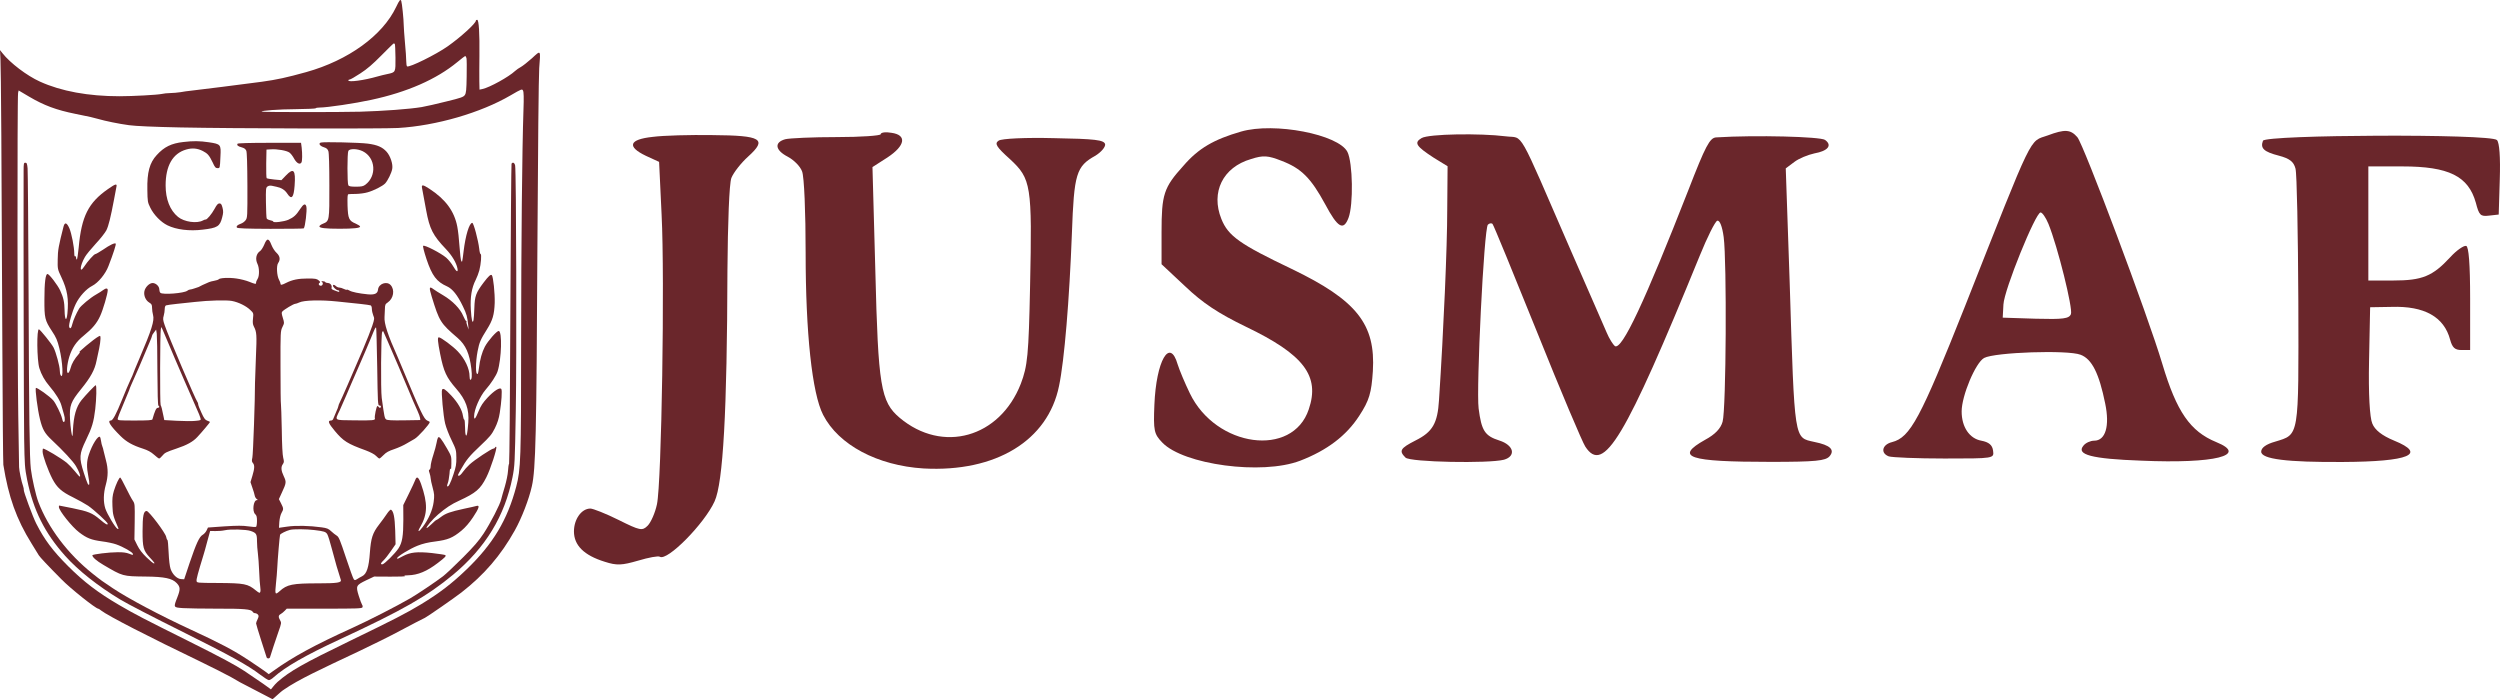
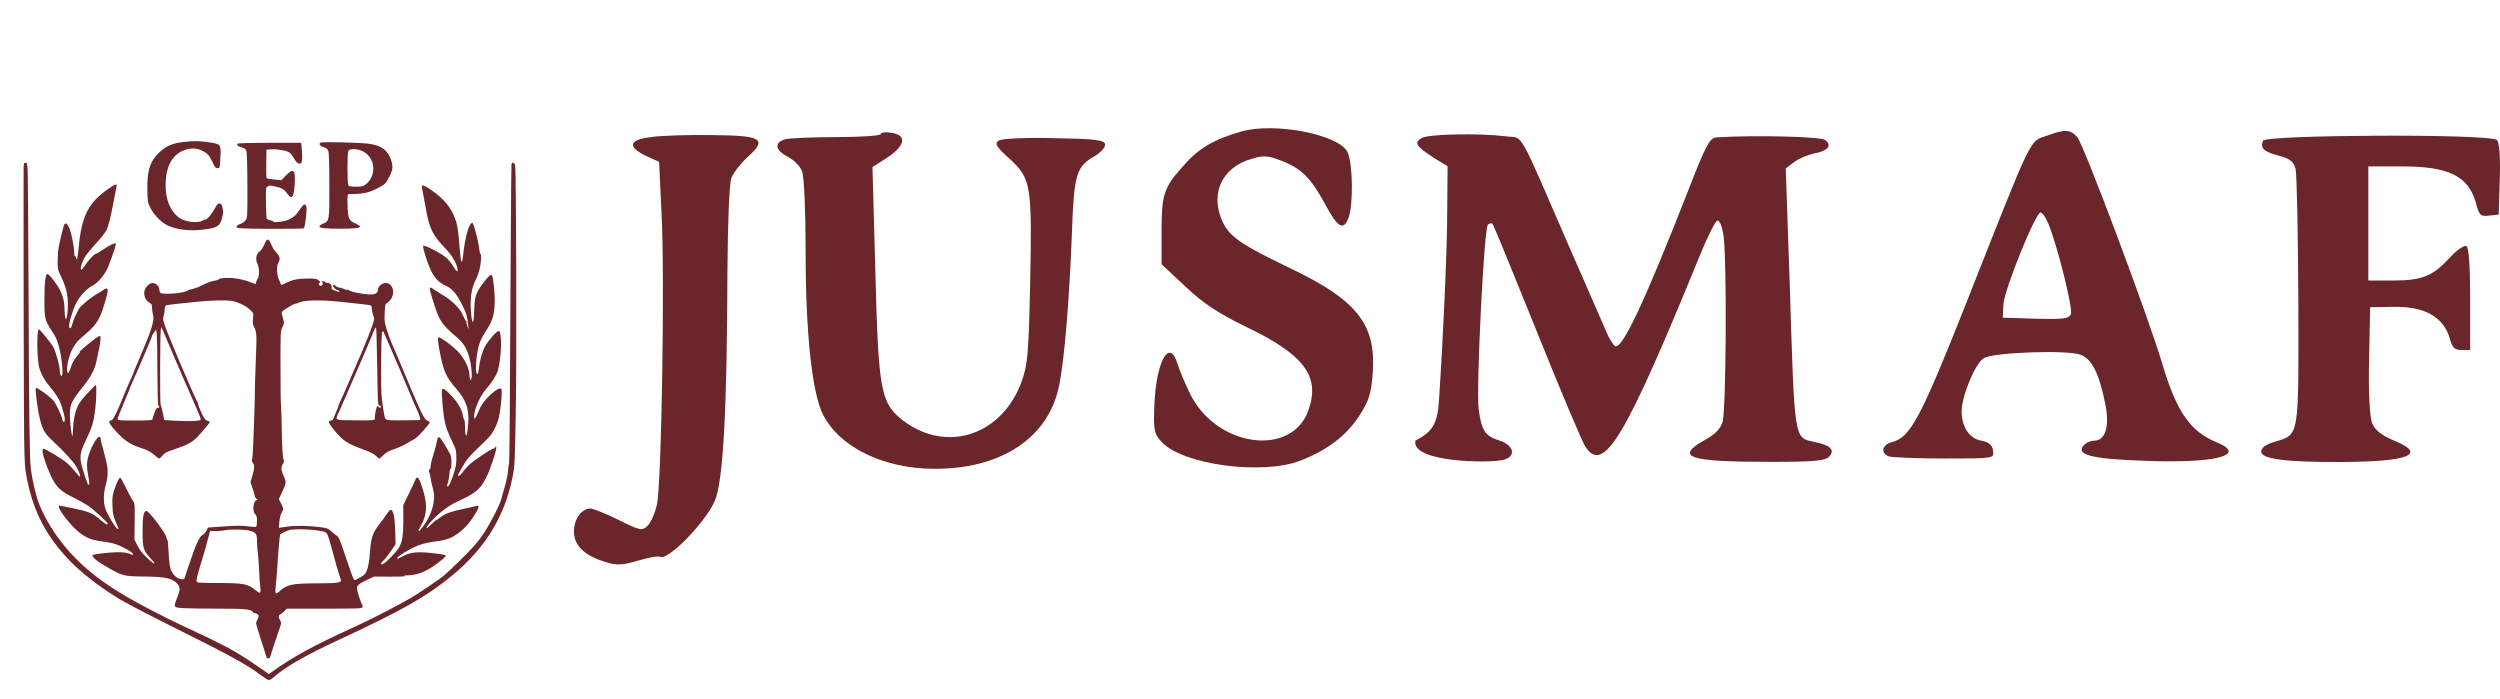
<svg xmlns="http://www.w3.org/2000/svg" width="3685" height="1031" viewBox="0 0 3685 1031" fill="none">
-   <path d="M583.867 10.387C564 52.253 513.467 88.919 451.467 106.252C422.133 114.386 408.667 117.319 385.867 120.519C364.4 123.452 287.067 133.186 280.133 133.853C276.8 134.12 270.533 135.053 266.133 135.853C261.733 136.52 254.8 137.186 250.8 137.186C246.8 137.186 241.067 137.853 238.133 138.52C232.133 139.853 195.733 141.853 176.133 141.853C130.4 141.853 90.133 134.519 58.8 120.252C39.6 111.586 14.933 92.785 3.733 78.519L0 73.852L0.667 87.186C1.467 101.319 2.4 234.386 3.467 510.519C3.867 603.986 4.533 682.652 4.933 685.185C12.533 732.518 24.133 765.185 46.533 801.185C51.2 808.918 56.133 816.652 57.2 818.518C59.2 821.585 70.267 833.452 90.8 854.118C104.133 867.718 141.2 897.185 144.8 897.185C145.333 897.185 147.333 898.385 149.2 899.985C159.067 907.718 219.6 938.785 296.133 975.585C313.333 983.852 333.333 994.118 340.667 998.118L353.867 1005.72L401.5 1030.5C408.5 1024 400.5 1018.04 400.5 1017.5C401.5 1016.98 380 1002.25 360.267 989.052C346.667 980.118 326.533 969.318 278.267 945.185C210.8 911.585 199.2 905.585 175.467 891.718C144.267 873.452 123.467 857.585 100.533 834.652C77.6 811.718 65.333 795.318 53.333 771.585C48.267 761.585 34.533 724.385 35.067 722.119C35.2 721.185 34.8 718.652 34 716.519C31.733 710.519 28.133 693.052 28.133 688.519C28.133 686.252 27.6 652.385 26.933 613.185C25.6 534.385 25.333 142.653 26.667 136.92L27.467 133.32L42.8 142.386C64.933 155.453 82.933 162.12 111.2 167.853C132.667 172.12 137.733 173.32 144.133 175.186C155.067 178.386 175.2 182.52 190.133 184.52C199.6 185.853 226.533 187.053 266.133 187.853C342.133 189.453 564.267 189.986 586.8 188.653C643.067 185.32 708.667 166.253 752.667 140.52C768.933 131.053 769.6 130.786 770.933 133.586C772 135.453 772.267 143.986 771.6 161.72C769.6 220.386 768.267 355.986 768.133 504.52C768.133 676.786 767.6 691.852 760.933 717.185C748 766.252 726.8 801.718 687.867 839.185C666 860.252 647.867 874.118 621.2 890.385C599.2 903.718 580.267 913.452 516.667 944.252C446.8 978.118 427.333 989.185 409.067 1005.18C403.6 1010.12 400.308 1015.5 399 1016.5C398.808 1017.5 397.067 1017.84 398 1020.5C398.933 1023.04 400.433 1030.1 401.5 1030.5C402.433 1030.9 412.833 1020.02 418.5 1016.5C439.833 1001.7 472.4 986.652 528.133 960.385C549.067 950.518 576.667 936.785 589.467 929.852C609.467 919.185 618.8 914.385 626.4 910.652C630.4 908.652 670 881.185 680.133 873.318C713.6 847.318 738.267 818.652 758.8 781.852C769.067 763.452 779.733 735.852 784 716.519C789.6 691.719 790.8 641.052 792.133 364.519C792.933 219.319 794 111.586 794.8 100.519C796.933 72.785 797.467 73.585 784.133 85.852C777.867 91.452 770.533 97.186 767.867 98.652C765.2 99.986 761.333 102.785 759.2 104.652C750 113.319 721.733 128.919 711.2 131.186L706.8 132.12L706.533 120.252C706.4 113.852 706.533 96.785 706.667 82.519C707.067 48.919 705.867 29.186 703.333 29.186C702.267 29.186 701.467 29.719 701.467 30.386C701.467 34.386 679.2 54.652 660.133 68.119C642.8 80.385 603.333 99.852 600 97.852C599.333 97.319 598.8 93.852 598.8 90.119C598.8 86.252 598 74.119 596.933 63.185C596 52.119 595.067 40.12 595.067 36.52C595.067 29.053 592.533 4.119 591.467 1.453C590.267 -1.747 588.8 -0.013 583.867 10.387ZM582 64.919C582.4 65.586 582.8 74.652 582.933 85.052C583.067 106.919 583.333 106.519 570.8 109.185C566.8 109.985 560.4 111.585 556.667 112.652C536.8 118.385 513.467 121.586 513.467 118.519C513.467 117.719 514.4 117.186 515.467 117.186C516.533 117.186 523.6 113.186 531.067 108.252C541.333 101.586 549.2 94.785 562.133 81.719C571.733 71.986 579.867 63.986 580.4 63.986C580.933 63.852 581.6 64.386 582 64.919ZM687.6 85.719C688 87.452 688.133 99.585 687.867 112.786C687.6 132.252 687.067 137.32 685.2 139.987C683.333 142.92 679.867 144.253 657.867 149.587C644.133 153.053 627.733 156.787 621.467 157.853C603.6 160.787 566.4 163.586 530.8 164.653C499.867 165.453 386.667 165.453 385.733 164.52C384.267 163.053 410.933 161.053 435.867 160.92C452.133 160.786 465.467 160.12 465.467 159.586C465.467 159.053 468 158.52 471.2 158.52C482.4 158.52 523.467 152.387 547.2 147.187C600.533 135.72 643.2 116.919 674 91.585C679.867 86.652 685.2 82.652 685.733 82.652C686.267 82.519 687.067 83.986 687.6 85.719Z" fill="#6A262B" />
  <path d="M270.267 209.311C252.534 211.311 242 216.511 231.067 228.511C220.534 239.844 216.667 253.978 217.2 279.844C217.467 296.911 217.6 298.244 221.6 306.244C226.667 316.644 237.2 327.444 246.8 332.111C259.734 338.511 279.334 340.911 298.667 338.511C320.534 335.978 324.134 333.711 327.467 320.511C329.2 313.978 329.334 311.578 328 306.244C326.667 301.044 325.734 299.844 323.467 299.844C321.2 299.844 319.467 301.844 316.267 307.844C312.134 315.444 304.934 324.111 303.067 323.578C302.534 323.444 300.8 323.978 299.2 324.911C290.267 329.844 271.467 327.178 262.4 319.711C250.534 309.978 244.134 293.711 244.134 273.311C244.134 244.378 254.534 226.111 274.534 220.378C283.2 217.844 291.067 218.511 299.067 222.644C306.134 226.244 308.534 229.178 313.467 239.444C316.534 246.378 317.867 247.844 320.534 247.844C324.267 247.844 324.134 248.378 324.934 230.511C325.867 212.911 325.467 212.378 307.867 209.711C294.4 207.711 284.667 207.578 270.267 209.311Z" fill="#6A262B" />
  <path d="M473.067 210.111C468.934 211.178 471.201 215.044 477.067 216.911C481.334 218.244 482.934 219.711 484.001 222.778C484.934 225.311 485.467 244.378 485.467 273.311C485.601 325.711 485.601 325.844 475.867 329.844C473.067 330.911 470.801 332.644 470.801 333.711C470.801 336.111 479.467 337.178 500.801 337.178C521.201 337.178 530.801 336.111 530.801 333.978C530.801 333.044 527.867 331.178 524.267 329.578C514.267 325.444 512.934 322.244 512.267 302.911C512.001 289.844 512.267 286.511 513.601 286.244C514.667 286.111 519.734 285.844 524.801 285.844C530.001 285.711 537.467 284.778 541.467 283.578C550.801 281.044 563.867 274.378 567.734 270.378C571.601 266.111 577.067 255.044 578.134 249.044C579.467 242.111 575.467 229.978 569.867 223.711C563.601 216.778 556.267 213.578 542.134 211.711C529.867 210.111 477.467 208.911 473.067 210.111ZM534.667 222.911C553.734 232.378 555.734 259.444 538.401 272.378C535.334 274.644 532.667 275.178 524.667 275.178C517.201 275.178 514.401 274.644 513.467 273.178C511.734 270.378 511.734 225.711 513.467 222.378C515.467 218.778 526.801 219.044 534.667 222.911Z" fill="#6A262B" />
  <path d="M350.133 211.844C348.8 214.111 350.666 215.711 356.266 217.177C360.133 218.244 362 219.711 363.066 222.244C364 224.644 364.533 242.111 364.666 273.444C364.8 319.444 364.666 321.044 362 324.644C360.533 326.644 357.466 328.911 355.066 329.711C349.866 331.577 348 333.444 349.2 335.444C350 336.644 362.533 337.177 398.533 337.311C425.2 337.311 447.333 337.044 447.733 336.644C449.866 334.644 452.8 309.444 451.6 304.644C450.266 299.311 447.333 300.511 442.4 308.111C436.533 317.177 432.933 320.377 424.933 323.977C418.4 326.777 402.8 328.644 402.8 326.644C402.8 325.977 400.8 325.044 398.266 324.644C395.733 324.111 393.333 322.911 393.066 321.844C392.666 320.911 392.133 310.244 392 298.377C391.733 278.511 391.866 276.644 394.266 274.911C395.866 273.711 398.266 273.311 400.8 273.844C403.066 274.377 406.133 274.911 407.6 275.311C414.533 276.644 419.866 279.977 423.2 285.044C429.733 295.044 432.933 291.711 434.266 273.577C436 250.377 432.8 246.777 421.466 258.644L414.8 265.577L404.533 264.644C398.8 264.111 393.733 263.177 393.066 262.644C392.533 262.111 392.266 252.377 392.4 241.044L392.8 220.511L399.333 220.111C408.533 219.444 422.8 221.977 426.666 224.911C428.533 226.244 431.733 230.377 433.6 233.977C437.333 240.644 442 243.177 444.266 239.577C445.6 237.577 445.733 227.311 444.666 217.444L443.733 210.511H397.333C367.866 210.511 350.666 211.044 350.133 211.844Z" fill="#6A262B" />
  <path d="M34.799 252.111C34.533 345.977 35.066 614.644 35.599 646.511C36.266 685.711 36.533 689.577 39.999 707.177C49.199 752.244 65.866 785.577 96.133 819.444C115.466 841.044 144.133 863.711 177.466 883.844C187.333 889.844 227.599 910.644 266.799 930.111C339.466 966.244 365.466 980.644 383.733 994.644C389.333 998.911 395.066 1002.51 396.399 1002.51C397.733 1002.51 401.066 1000.51 403.733 997.977C420.666 982.911 450.666 965.711 500.133 942.777C594.266 899.044 629.733 878.777 668.133 846.911C715.733 807.177 743.999 760.777 755.466 703.311C758.666 686.644 758.933 683.444 760.266 605.977C761.733 527.977 760.933 253.711 759.333 244.111C758.533 239.977 755.866 238.377 753.999 241.311C753.599 242.111 752.799 341.577 752.266 462.244C751.866 583.044 750.933 682.644 750.399 683.444C749.733 684.377 749.066 689.177 748.799 694.111C748.533 699.177 746.399 709.444 744.133 717.177C741.733 724.911 739.466 733.311 738.799 735.844C737.333 743.177 722.933 771.044 712.799 786.511C705.866 797.044 698.266 805.844 682.133 821.977C670.399 833.711 657.199 846.244 652.799 849.577C643.333 856.911 614.133 876.511 604.799 881.844C584.266 893.711 543.599 914.511 520.133 925.177C463.733 950.777 431.333 968.377 402.533 989.177L396.133 993.711L391.199 989.977C388.399 987.844 377.199 980.244 366.133 972.911C344.133 958.377 325.199 948.377 280.799 927.844C235.999 907.177 188.799 882.111 166.266 867.044C150.933 856.911 148.799 855.311 136.533 845.577C99.999 816.511 70.933 777.977 56.533 739.844C52.799 730.111 47.199 705.311 45.466 691.177C43.599 675.444 42.799 617.177 42.133 433.177C41.733 335.977 41.066 252.777 40.666 248.111C39.999 241.177 39.466 239.844 37.333 239.844C35.066 239.844 34.799 241.044 34.799 252.111Z" fill="#6A262B" />
  <path d="M159.201 278.644C130.267 298.777 120.134 318.777 116.001 364.777C115.067 374.511 113.867 382.511 113.201 382.511C112.667 382.511 112.134 381.311 112.134 379.711C112.134 378.244 111.601 377.444 110.801 377.844C110.001 378.377 109.467 376.644 109.467 373.577C109.467 364.244 105.467 343.977 102.267 336.511C98.401 327.844 95.468 327.044 93.601 334.111C86.401 362.377 85.201 368.777 85.067 382.244C84.801 396.377 84.801 396.644 90.401 408.511C99.334 427.311 101.467 440.777 99.334 462.377C98.001 474.777 95.468 471.977 95.201 457.711C94.934 444.777 93.601 438.911 88.668 428.111C84.934 420.111 72.534 403.844 70.001 403.844C67.067 403.844 65.468 416.911 65.468 441.044C65.334 468.911 66.134 472.111 76.534 487.977C82.934 497.577 84.534 501.577 87.468 513.311C92.534 533.977 93.734 559.977 89.468 553.177C88.668 552.111 88.134 548.911 88.134 546.244C88.134 539.844 82.534 519.311 78.934 512.244C76.267 506.911 59.601 486.244 57.468 485.444C53.867 484.111 54.401 530.911 58.001 542.644C60.934 552.111 66.001 561.177 72.934 569.177C82.134 579.977 88.801 590.777 90.668 598.111C91.601 601.577 93.201 607.311 94.267 610.777C96.267 616.777 95.734 623.311 93.468 621.844C92.801 621.444 91.868 619.177 91.468 616.777C90.134 610.777 82.267 594.511 78.534 590.244C73.601 584.377 54.267 570.644 52.934 571.844C51.468 573.311 55.334 603.577 58.934 617.977C62.667 633.044 65.868 638.644 75.868 648.111C93.601 664.777 107.601 679.844 111.867 686.911C116.401 694.377 119.334 702.511 117.601 702.511C116.934 702.511 113.734 698.911 110.267 694.511C106.801 690.244 101.467 684.644 98.401 682.111C89.334 674.911 66.401 661.177 63.334 661.177C63.068 661.177 62.801 663.177 62.801 665.711C62.801 671.311 70.801 693.444 77.201 705.844C84.001 718.777 90.668 724.777 107.601 733.044C115.334 736.911 125.467 742.511 129.867 745.444C138.267 751.177 158.801 769.977 158.801 771.977C158.801 774.511 155.601 772.777 147.334 765.711C136.001 756.111 130.267 753.844 106.801 749.044C96.134 746.911 87.334 745.177 87.201 745.177C86.934 745.177 86.801 746.111 86.801 747.311C86.801 752.511 106.134 776.777 116.801 784.777C128.001 793.311 134.534 795.844 150.267 797.977C157.734 798.911 167.201 800.911 171.201 802.377C181.601 805.977 195.334 813.844 195.867 816.377C196.267 818.377 195.867 818.377 190.534 816.244C186.534 814.644 181.334 813.844 173.467 813.977C160.801 813.977 136.134 817.044 136.134 818.511C136.134 821.311 142.401 826.777 152.401 832.644C181.201 849.577 180.534 849.444 214.801 849.844C242.667 850.111 253.734 852.511 260.401 859.444C265.867 865.177 266.001 868.644 261.467 880.244C255.467 895.711 255.334 895.311 269.867 896.377C276.534 896.777 299.201 897.177 320.134 897.177C359.334 897.044 370.401 897.977 372.401 901.711C373.067 902.911 374.667 903.844 376.001 903.844C377.334 903.844 379.201 904.777 380.134 905.844C381.601 907.577 381.467 908.777 379.734 912.644C378.401 915.177 377.467 917.977 377.467 918.911C377.467 919.711 380.801 931.044 384.934 943.844C389.067 956.644 392.667 967.977 392.934 968.777C393.201 969.711 394.267 970.511 395.467 970.511C396.667 970.511 397.734 969.711 398.001 968.777C399.201 964.511 406.267 943.177 410.401 931.311C414.934 918.644 414.934 917.844 412.934 914.377C410.001 909.444 410.267 906.911 413.867 905.044C415.467 904.111 418.134 901.977 419.734 900.244L422.667 897.177H478.134C526.401 897.177 533.601 896.911 534.268 895.177C534.801 894.111 534.534 892.377 533.734 891.444C533.068 890.644 530.801 884.644 528.801 878.244C524.268 863.577 524.801 862.644 539.868 855.311L551.468 849.844L575.468 849.977C588.668 850.111 598.268 849.711 596.801 849.044C594.934 848.377 596.401 847.977 601.601 847.977C615.867 847.711 629.334 842.111 645.467 829.711C656.267 821.444 657.867 819.711 656.401 818.244C655.867 817.711 646.934 816.377 636.667 815.177C614.801 812.911 605.068 813.977 594.268 819.577C585.201 824.377 585.468 824.244 585.468 822.644C585.468 820.244 604.267 808.777 615.467 804.377C622.801 801.444 630.934 799.444 641.867 798.111C660.134 795.711 667.201 792.911 680.267 782.111C686.001 777.311 691.734 770.777 697.201 762.511C706.134 749.177 707.601 744.244 702.534 745.711C700.801 746.244 692.534 748.111 684.134 749.844C663.467 754.377 657.067 756.644 650.001 761.977C646.801 764.511 643.734 766.511 643.201 766.511C642.667 766.511 639.334 769.311 635.867 772.777C632.401 776.244 629.201 778.644 628.801 778.244C627.601 777.177 637.867 765.044 645.734 758.377C657.067 748.644 665.334 743.177 676.801 737.977C701.467 726.644 708.134 720.911 716.801 703.711C722.934 691.844 733.067 660.377 731.467 658.777C730.934 658.244 730.134 658.644 729.867 659.444C729.467 660.377 728.401 661.177 727.467 661.177C724.534 661.177 698.934 678.244 692.001 684.777C688.534 687.977 684.134 692.911 682.134 695.844C680.134 698.777 677.601 701.177 676.667 701.177C674.134 701.177 674.134 701.177 679.334 691.977C687.467 677.577 691.867 672.244 708.134 656.911C722.134 643.711 724.801 640.511 729.467 631.177C733.201 623.577 735.334 617.044 736.667 608.511C739.201 592.377 740.401 575.577 738.934 573.444C737.067 570.377 728.267 575.844 718.534 586.244C711.734 593.577 708.801 597.977 705.334 606.377C700.801 617.444 698.801 619.711 698.801 613.711C698.801 603.844 707.334 584.244 715.734 574.511C723.467 565.844 731.601 553.311 733.467 547.311C739.334 528.911 740.401 487.844 735.067 487.844C732.001 487.844 719.201 502.511 714.667 511.044C710.534 518.911 707.334 530.244 706.001 542.244C705.467 546.777 704.667 550.911 704.001 551.177C700.801 553.177 700.801 534.244 704.001 517.577C706.534 504.511 708.267 500.644 717.867 485.311C726.134 472.111 728.534 463.977 729.201 446.511C729.601 432.644 727.067 407.711 724.934 405.577C723.334 403.977 720.134 406.911 712.934 416.377C701.467 431.577 699.734 436.511 699.201 453.844C698.934 461.844 698.401 469.977 698.001 471.711C696.534 478.377 694.934 471.977 694.001 456.377C692.934 437.977 695.201 424.244 701.201 412.511C703.067 408.777 705.467 402.511 706.534 398.511C708.934 389.444 710.134 374.511 708.401 374.511C707.734 374.511 706.801 371.044 706.401 366.777C704.934 354.111 698.134 328.511 696.134 328.511C691.734 328.511 686.134 347.044 683.334 370.511C681.334 386.911 681.201 387.177 679.867 384.644C679.201 383.444 678.001 373.844 677.334 363.444C676.667 353.044 675.201 339.711 674.001 333.844C669.601 311.177 656.667 293.711 632.934 278.244C623.067 271.844 620.934 271.711 622.134 277.444C623.601 285.311 625.467 294.911 628.134 309.844C633.201 337.444 638.001 346.911 657.334 367.177C666.134 376.377 672.667 387.311 674.267 395.577C675.601 402.244 672.667 400.777 668.001 392.511C665.734 388.511 661.067 382.777 657.734 379.844C650.001 373.177 625.601 360.511 623.734 362.377C623.067 363.044 624.934 370.644 628.667 381.977C636.934 406.644 643.601 415.311 658.934 422.111C666.934 425.711 674.401 435.044 682.267 451.444C687.867 462.911 688.801 466.644 690.267 480.511L690.801 485.844L688.934 480.644C687.867 477.711 687.201 474.911 687.601 474.244C688.001 473.711 687.734 473.177 687.067 473.177C686.534 473.177 684.534 469.844 682.801 465.711C678.534 455.177 666.934 443.311 653.334 435.311C647.201 431.711 640.667 427.577 638.934 426.244C632.667 421.444 632.134 423.444 636.267 436.911C647.601 473.977 649.201 476.377 674.667 498.244C686.534 508.644 692.134 521.177 694.801 543.844C696.001 553.977 695.467 559.844 693.334 559.844C692.667 559.844 692.134 557.577 692.134 554.777C692.134 543.444 685.334 529.044 674.934 518.111C667.867 510.511 649.867 497.177 646.801 497.177C644.667 497.177 645.201 503.577 648.801 521.711C654.001 547.844 658.001 556.377 672.534 573.044C686.801 589.444 691.734 603.177 690.267 622.911C689.734 629.444 689.067 636.511 688.534 638.644C687.201 645.844 685.467 641.044 685.467 629.711C685.467 623.577 684.934 618.511 684.267 618.511C683.734 618.511 682.801 616.111 682.401 613.044C681.201 604.244 674.934 593.444 665.067 582.911C656.267 573.577 653.201 571.711 651.601 574.377C650.134 576.777 653.467 613.577 656.134 624.244C657.601 630.244 661.867 641.311 665.734 649.044C672.267 662.511 672.534 663.711 672.667 674.511C672.801 683.977 672.134 688.111 668.401 699.177C664.001 712.511 660.934 718.377 659.201 716.777C658.801 716.244 659.067 714.244 660.001 712.244C660.934 710.111 662.001 703.977 662.534 698.511C662.934 691.844 663.601 689.444 664.267 691.177C664.934 692.777 665.334 689.577 665.334 683.177C665.467 672.777 665.334 672.244 658.934 661.177C650.267 646.244 647.334 642.511 645.601 645.044C644.934 646.111 644.001 649.577 643.467 652.911C642.934 656.111 640.801 664.111 638.667 670.644C636.534 677.044 634.801 684.511 634.801 687.044C634.801 689.577 634.001 691.844 633.201 692.244C631.867 692.644 631.867 693.711 633.201 697.444C634.001 699.977 634.801 703.444 634.801 705.177C634.801 706.777 636.134 712.911 637.734 718.777C640.267 728.244 640.401 730.511 639.201 739.977C637.601 751.977 631.867 765.044 623.067 776.777C617.067 784.911 614.667 784.777 619.467 776.644C630.401 757.711 630.667 742.111 620.667 713.444C616.934 703.044 614.267 701.177 612.001 707.711C611.201 709.844 607.067 718.911 602.534 727.977L594.401 744.511L594.534 765.844C594.534 789.977 592.934 799.844 587.334 808.377C582.401 815.844 566.268 831.844 563.601 831.844C560.401 831.844 560.934 830.111 565.468 825.844C567.734 823.711 572.534 817.577 576.268 812.111L583.068 802.244L582.534 782.111C581.868 762.244 580.134 753.711 576.401 751.311C575.601 750.777 572.801 753.577 570.268 757.444C567.734 761.311 562.534 768.377 558.801 773.177C549.201 785.577 546.801 793.044 545.201 814.511C543.734 836.244 540.534 845.977 533.868 849.311C531.601 850.511 528.134 852.377 526.401 853.577C523.468 855.444 522.801 855.444 521.468 853.844C520.534 852.777 515.334 838.377 509.868 821.844C501.334 796.111 499.468 791.444 496.401 789.577C494.401 788.377 490.668 785.444 488.134 783.044C484.268 779.311 481.868 778.377 474.134 777.311C456.134 774.777 435.868 774.377 423.334 776.244L411.201 777.977L411.734 769.177C412.134 764.244 413.467 758.644 414.934 756.111C418.134 750.511 418.134 749.577 414.267 741.977L411.067 735.711L415.467 726.111C422.134 711.844 422.267 710.377 418.267 701.977C414.267 693.577 413.867 688.377 416.934 684.111C418.801 681.444 418.801 680.111 417.467 674.777C416.401 670.911 415.601 654.911 415.334 633.177C414.934 613.711 414.401 597.044 414.134 596.111C413.734 595.177 413.467 570.511 413.467 541.311C413.334 489.177 413.467 487.977 416.267 482.111C419.201 476.111 419.201 475.977 416.934 468.644C415.067 462.644 414.801 460.644 416.134 459.177C418.534 456.377 432.801 447.844 435.068 447.844C436.134 447.844 438.801 446.911 441.068 445.844C447.734 442.511 472.668 441.844 496.801 444.377C508.534 445.577 524.001 447.177 531.201 447.977C538.534 448.777 545.201 449.711 546.268 450.111C547.334 450.511 548.134 452.644 548.134 455.311C548.134 457.844 549.068 462.111 550.134 464.777C552.134 469.311 552.001 470.244 548.668 480.377C546.668 486.377 540.668 501.711 535.201 514.511C518.934 552.644 502.801 589.577 500.668 593.444C499.734 595.311 498.801 597.577 498.801 598.511C498.801 599.311 497.334 603.177 495.601 606.911C493.868 610.777 492.001 615.177 491.468 616.777C490.934 618.644 489.601 619.844 488.001 619.844C482.534 619.844 484.001 623.844 493.601 635.311C506.134 650.244 512.134 654.111 539.068 663.844C546.134 666.511 552.001 669.577 554.268 671.977C556.268 674.111 558.534 675.844 559.201 675.844C559.868 675.844 562.668 673.577 565.468 670.644C569.201 666.777 573.068 664.644 581.201 661.977C587.068 659.977 595.334 656.244 599.601 653.577C604.001 650.911 609.067 647.977 610.934 647.044C616.001 644.377 633.467 625.044 633.467 622.111C633.467 621.711 631.867 620.777 629.867 619.977C624.934 617.844 620.268 607.844 594.134 545.177C590.668 536.777 586.934 527.977 586.001 525.844C571.734 494.244 566.001 476.644 566.801 467.177C566.934 464.911 567.201 459.844 567.334 455.844C567.468 449.311 567.868 448.244 571.468 445.844C580.134 439.977 582.268 427.177 575.734 420.111C570.001 413.977 558.001 418.244 557.201 426.911C556.668 432.777 552.268 434.777 542.134 433.844C529.468 432.644 518.401 430.377 515.068 428.244C513.334 427.177 511.601 426.644 511.201 427.044C510.801 427.444 508.801 426.911 506.668 425.844C504.668 424.777 501.601 423.844 500.134 423.844C498.534 423.844 496.401 422.911 495.334 421.844C492.934 419.577 490.801 419.177 490.801 421.177C490.801 423.177 495.868 427.844 498.134 427.844C499.201 427.844 500.134 428.511 500.134 429.311C500.134 430.244 499.201 430.377 497.868 429.844C496.534 429.311 493.734 428.244 491.734 427.577C489.201 426.644 488.268 425.577 488.668 424.244C489.868 421.177 486.934 417.177 483.468 417.177C481.734 417.177 479.868 416.511 479.468 415.844C479.068 415.044 477.334 414.511 475.734 414.511C473.468 414.511 473.201 414.777 474.668 415.711C476.934 417.177 475.601 421.177 472.934 421.177C470.134 421.177 468.801 418.377 470.934 417.044C472.401 415.977 472.134 415.311 469.601 413.177C466.934 410.911 464.534 410.511 453.601 410.511C439.868 410.511 430.801 412.377 421.867 416.911C415.467 420.244 413.467 420.511 413.467 418.111C413.467 417.311 412.534 414.644 411.334 412.511C408.001 406.511 407.201 391.577 410.001 387.711C413.601 382.511 412.667 377.444 407.601 372.644C404.934 370.244 401.734 365.177 400.001 360.777C396.134 350.777 393.467 350.644 389.467 360.644C387.734 364.644 385.067 368.911 383.467 369.977C377.601 373.844 376.001 381.711 379.467 388.911C382.401 394.644 382.534 406.777 379.734 411.044C378.534 412.911 377.467 415.311 377.467 416.511C377.467 419.177 376.667 419.044 367.334 415.311C363.067 413.577 354.534 411.311 348.401 410.511C337.601 408.911 323.467 409.577 322.134 411.844C321.734 412.377 318.934 413.311 315.867 413.844C312.801 414.377 309.334 415.311 308.134 415.844C307.067 416.377 304.401 417.577 302.134 418.511C300.001 419.444 297.201 420.644 296.134 421.311C295.067 421.977 293.601 422.777 292.801 423.044C292.134 423.177 289.334 424.244 286.801 425.044C284.267 425.977 281.201 426.777 280.134 426.777C279.067 426.777 277.201 427.577 276.134 428.511C271.467 432.244 239.601 434.777 236.401 431.577C235.467 430.644 234.801 428.377 234.801 426.511C234.801 421.977 229.734 417.177 224.934 417.177C220.134 417.177 213.867 423.444 212.801 429.444C211.601 435.711 214.801 442.911 220.001 445.977C223.467 448.111 224.134 449.177 224.134 453.844C224.134 456.777 224.801 461.444 225.601 464.377C227.867 472.511 223.601 486.111 205.334 528.777C200.267 540.644 196.134 550.644 196.134 551.177C196.134 551.577 194.401 555.577 192.134 560.244C190.001 564.777 184.534 577.444 180.134 588.511C171.201 610.644 166.267 619.844 163.467 619.844C157.601 619.844 162.401 627.577 177.734 642.777C186.267 651.311 195.601 656.511 210.667 661.311C217.734 663.577 222.401 666.111 226.934 670.111C230.401 673.311 233.867 675.844 234.534 675.844C235.334 675.844 237.334 674.111 239.067 671.977C242.934 667.311 244.401 666.511 260.134 661.177C275.467 656.111 284.534 651.044 290.801 644.244C297.601 637.044 309.467 622.777 309.467 622.111C309.467 621.711 307.734 620.777 305.601 620.111C302.401 619.044 300.667 616.644 296.934 608.377C294.267 602.777 292.134 597.177 292.134 595.977C292.134 594.644 291.601 593.177 290.934 592.377C288.534 589.977 247.867 494.644 242.801 479.444C240.134 471.711 240.001 469.711 241.334 465.311C242.134 462.511 242.801 458.111 242.801 455.444C242.801 452.644 243.601 450.511 244.801 450.111C245.867 449.711 253.201 448.644 261.067 447.844C268.934 447.044 280.934 445.844 287.467 445.044C307.201 442.777 333.467 442.111 341.734 443.577C351.601 445.444 362.934 451.044 368.934 456.911C373.734 461.444 373.734 461.711 372.934 469.311C372.267 475.311 372.534 478.111 374.267 481.444C378.401 489.444 378.667 493.177 377.201 526.911C376.534 545.311 375.867 562.244 375.867 564.511C376.001 587.177 373.067 669.844 372.001 674.377C370.934 679.044 371.067 680.644 372.801 682.511C375.467 685.577 375.334 690.377 372.001 701.444L369.201 710.644L372.001 718.911C373.601 723.444 375.201 728.644 375.467 730.511C375.734 732.244 377.067 734.511 378.267 735.444C380.267 736.911 380.267 737.177 378.667 737.177C373.467 737.177 371.467 753.577 376.134 757.844C378.267 759.711 378.801 761.977 378.801 767.977C378.801 772.244 378.134 776.111 377.467 776.511C376.667 777.044 371.467 776.644 365.867 775.844C357.867 774.644 350.001 774.644 331.067 775.844L306.534 777.577L304.534 781.844C303.467 784.244 300.801 787.177 298.667 788.377C293.734 791.311 289.334 800.777 279.467 829.844L271.467 853.844L266.934 853.577C261.067 853.311 254.267 846.777 251.467 838.644C250.134 834.777 249.067 825.711 248.534 814.111C248.134 804.111 247.334 795.844 246.801 795.844C246.267 795.844 245.334 793.844 244.934 791.311C243.867 785.444 219.467 753.177 216.134 753.177C211.601 753.177 210.134 760.377 210.134 783.177C210.134 806.911 211.334 811.311 220.401 821.311C227.734 829.311 228.667 830.511 226.801 830.511C226.001 830.511 221.067 826.511 216.001 821.577C209.601 815.444 205.334 809.844 202.401 803.844L198.134 795.177L198.534 768.911C198.801 743.577 198.801 742.511 195.867 738.111C194.134 735.711 189.467 726.911 185.467 718.777C181.467 710.511 177.734 703.844 177.201 703.844C175.601 703.844 170.934 713.711 167.867 723.577C165.734 730.777 165.334 734.911 165.734 745.844C166.267 758.911 166.801 760.777 174.401 778.377C174.934 779.577 174.534 779.977 173.334 779.577C170.401 778.644 157.867 757.711 155.201 749.444C152.134 739.577 152.401 727.044 156.001 714.377C159.467 701.844 159.601 691.177 156.134 678.377C154.667 672.911 153.067 666.644 152.667 664.511C152.267 662.244 151.467 659.311 150.801 657.844C150.134 656.377 149.334 652.911 148.934 649.977C148.534 647.177 147.867 644.511 147.467 644.111C144.667 641.311 135.867 655.177 130.934 670.244C127.601 680.244 127.467 688.244 130.267 702.511C132.401 712.911 132.001 717.177 129.334 713.177C128.667 712.111 126.001 704.644 123.467 696.644C116.401 674.644 116.801 669.177 126.667 648.777C135.601 630.377 138.134 621.977 140.401 603.044C142.134 587.844 142.667 567.844 141.067 567.844C140.001 567.844 126.267 582.244 120.134 589.844C112.267 599.711 108.534 612.911 107.467 634.511C107.334 638.511 107.067 642.111 106.801 642.511C105.867 644.244 103.867 629.844 103.201 617.711C102.267 597.711 104.134 592.511 119.601 573.444C133.601 556.244 139.734 545.044 142.267 531.844C143.201 527.044 144.934 519.044 146.134 513.844C147.201 508.777 148.134 502.244 148.134 499.444C148.134 494.644 148.001 494.511 145.201 495.977C138.934 499.177 111.734 521.977 117.467 519.044C118.534 518.511 117.867 519.844 116.001 521.977C109.867 528.777 105.601 536.111 104.001 542.644C103.067 546.244 101.467 549.444 100.534 549.711C97.601 550.911 98.534 537.711 102.134 525.844C106.267 512.644 112.401 503.577 123.334 494.777C136.134 484.377 142.667 476.644 147.601 465.844C151.867 456.644 158.801 433.044 158.801 427.711C158.801 424.511 156.134 424.511 152.001 427.577C150.267 428.911 145.467 431.977 141.467 434.244C133.334 438.777 119.067 450.644 116.534 455.044C112.401 461.977 108.134 471.711 106.667 477.444C105.201 483.844 103.334 485.577 102.001 481.977C100.801 478.777 106.401 458.911 111.601 448.111C116.934 437.044 127.201 425.711 136.001 421.311C144.801 416.777 155.467 403.844 159.867 392.244C167.201 373.311 171.467 359.977 170.534 359.044C169.067 357.711 162.134 360.911 151.734 368.111C146.401 371.577 141.467 374.511 140.534 374.511C138.667 374.511 128.934 385.311 124.001 393.044C116.667 404.377 117.734 391.577 125.201 378.777C126.934 375.577 134.134 366.911 140.934 359.444C147.867 352.111 154.934 343.044 156.801 339.444C160.001 332.911 163.067 320.777 168.134 293.844C169.601 285.711 171.201 277.577 171.601 275.444C172.801 270.244 170.401 270.777 159.201 278.644ZM245.601 499.844C248.267 506.111 253.601 518.644 257.467 527.844C261.334 537.044 267.867 552.244 272.134 561.844C276.401 571.311 281.201 582.511 282.934 586.511C284.534 590.511 287.867 598.111 290.267 603.311C292.667 608.511 295.067 614.377 295.467 616.244C296.401 619.577 296.134 619.577 287.867 620.377C283.334 620.911 271.067 620.777 260.801 620.244L242.134 619.177L241.201 614.511C238.934 603.044 237.867 598.911 236.801 597.177C235.601 595.177 235.867 490.244 237.067 485.177L237.867 481.977L239.334 485.177C240.001 487.044 242.801 493.577 245.601 499.844ZM556.001 540.777C556.801 593.977 556.934 597.844 559.201 597.711C560.401 597.577 561.468 598.244 561.468 599.311C561.468 601.444 559.334 601.844 558.134 599.844C557.734 599.044 556.934 598.511 556.268 598.511C554.934 598.511 551.734 614.111 552.534 616.511C553.734 619.577 549.868 619.977 521.468 619.577C491.468 619.177 493.334 620.511 500.801 604.644C503.201 599.444 507.601 589.444 510.534 582.511C513.468 575.577 521.334 557.177 528.134 541.844C534.934 526.377 543.068 507.311 546.401 499.177C553.068 482.777 553.468 482.111 554.401 483.044C554.801 483.444 555.468 509.444 556.001 540.777ZM232.001 547.444C232.134 578.911 232.667 597.311 233.467 597.844C235.601 599.177 234.934 601.177 232.401 601.177C230.267 601.177 228.134 605.844 224.667 618.111C224.267 619.444 218.001 619.844 198.801 619.844C175.201 619.844 173.467 619.711 173.467 617.444C173.467 616.111 177.067 606.777 181.467 596.644C185.734 586.644 189.734 577.044 190.267 575.444C190.667 573.844 192.134 570.111 193.467 567.177C203.067 545.711 207.067 536.377 211.467 525.844C214.134 519.177 218.134 509.844 220.267 505.044C222.401 500.244 224.134 495.711 224.134 494.911C224.134 494.111 225.467 491.844 227.201 489.711L230.134 485.844L231.067 491.844C231.467 495.177 232.001 520.111 232.001 547.444ZM571.201 502.511C574.534 510.244 581.868 527.311 587.601 540.511C593.201 553.711 600.134 569.844 602.801 576.511C608.001 589.044 610.267 594.377 615.601 606.111C617.334 609.844 618.934 614.377 619.201 616.111L619.467 619.177L595.468 619.577C577.601 619.844 570.801 619.444 569.201 618.244C566.934 616.511 566.534 614.777 562.668 586.511C561.068 575.177 561.601 492.111 563.334 489.444C563.868 488.511 564.534 487.844 564.801 488.111C565.068 488.377 567.868 494.777 571.201 502.511ZM369.467 782.644C377.734 785.444 378.801 787.177 378.801 797.711C378.801 802.911 379.467 811.044 380.134 815.844C380.801 820.644 381.601 832.377 382.001 841.977C382.401 851.711 383.067 861.977 383.601 864.911C384.134 867.977 384.134 871.444 383.601 872.644C382.934 874.511 381.867 874.111 377.067 870.244C365.201 860.511 360.401 859.577 321.467 859.311C290.401 859.177 290.134 859.177 289.734 856.244C289.334 853.844 291.734 844.777 300.001 817.844C300.801 815.577 303.201 806.777 305.467 798.244L309.734 782.644L317.334 782.777C321.467 782.911 327.867 782.377 331.467 781.577C339.601 779.711 363.067 780.377 369.467 782.644ZM463.468 781.311C477.734 783.044 480.001 783.844 482.268 787.177C483.468 788.911 486.668 799.177 489.468 810.111C493.734 826.644 498.668 843.577 502.401 854.777C503.601 858.777 497.201 859.844 469.734 859.844C430.801 859.844 423.067 861.444 412.134 871.444C405.467 877.311 405.067 876.377 406.801 859.844C407.601 852.911 408.401 842.644 408.667 837.177C409.201 825.177 412.134 790.377 412.801 788.377C413.334 786.644 421.734 782.511 427.468 781.044C432.668 779.711 451.734 779.844 463.468 781.311Z" fill="#6A262B" />
  <path d="M1829.33 193.937C1789.2 205.501 1766.5 218.642 1744.33 244.398C1715.3 276.462 1712.13 286.45 1712.13 342.168V389.475L1746.97 422.065C1772.84 446.77 1796.07 462.014 1836.19 481.462C1921.71 522.462 1945.99 554.001 1929.1 603.411C1905.34 674.898 1792.37 659.655 1753.83 579.757C1746.44 564.514 1738.53 545.591 1735.89 537.18C1724.27 496.706 1704.21 531.924 1701.57 596.578C1699.99 634.95 1701.04 639.68 1713.19 652.296C1744.33 684.886 1859.94 700.655 1916.43 679.104C1956.02 663.86 1984.53 642.309 2003.53 612.873C2018.32 590.27 2021.48 579.232 2023.59 547.168C2027.82 477.783 1999.84 442.565 1903.76 396.309C1827.74 360.039 1810.32 347.95 1800.29 322.719C1784.45 283.296 1802.4 246.501 1844.11 234.411C1862.06 228.629 1868.92 229.155 1888.98 237.039C1918.01 248.078 1932.27 262.27 1953.38 301.168C1971.86 335.86 1980.31 340.591 1987.7 321.142C1995.09 301.693 1994.03 239.667 1986.11 223.898C1972.92 198.142 1878.42 179.744 1829.33 193.937Z" fill="#6A262B" />
  <path d="M1298.14 197.848C1298.14 199.954 1269.16 202.059 1233.87 202.059C1198.04 202.059 1163.8 203.638 1157.48 205.217C1140.62 209.955 1142.73 221.534 1161.17 231.009C1170.12 235.746 1179.61 245.221 1182.24 252.59C1185.4 259.959 1187.51 313.647 1187.51 372.599C1187.51 490.504 1196.99 579.985 1213.32 611.566C1235.97 655.78 1293.4 686.309 1361.35 690.52C1467.77 696.31 1544.68 649.464 1561.01 568.931C1568.91 531.56 1576.29 441.552 1579.98 344.176C1583.14 255.748 1586.3 245.221 1614.75 229.43C1623.17 224.166 1629.5 216.797 1628.97 212.586C1627.39 206.27 1614.22 204.691 1553.64 203.638C1512.55 202.586 1476.2 204.165 1471.98 207.323C1465.66 211.534 1468.29 216.271 1488.84 234.693C1519.92 263.643 1521.5 272.591 1518.34 421.551C1516.23 523.664 1514.65 539.455 1504.64 565.773C1473.56 645.253 1389.27 668.939 1326.06 615.777C1298.14 592.091 1294.45 569.458 1290.24 398.917L1286.02 246.273L1308.15 232.062C1334.49 214.692 1337.12 198.901 1313.94 195.743C1305.51 194.164 1298.14 195.217 1298.14 197.848Z" fill="#6A262B" />
  <path d="M3018.33 199.616C2990.43 209.603 2999.38 190.68 2896.21 451.926C2830.41 617.504 2815.67 644.838 2788.82 651.671C2774.08 655.351 2771.45 667.966 2784.08 672.697C2788.82 674.274 2825.67 675.851 2866.2 675.851C2939.37 675.851 2939.37 675.851 2937.79 664.287C2936.74 655.876 2931.48 651.671 2920.42 649.569C2903.05 646.415 2891.47 629.594 2891.47 606.466C2891.47 583.337 2912 534.452 2924.63 527.619C2940.42 519.209 3047.81 515.529 3066.76 522.888C3083.61 529.196 3094.14 550.747 3103.08 594.902C3109.93 628.017 3103.61 649.569 3086.77 649.569C3081.5 649.569 3074.13 652.723 3070.97 656.928C3059.92 670.069 3082.55 676.377 3156.25 679.005C3264.69 683.736 3314.7 671.12 3266.8 651.671C3228.37 635.902 3208.37 606.991 3187.31 536.555C3166.25 465.593 3070.97 212.231 3062.02 202.244C3052.02 190.68 3043.6 190.154 3018.33 199.616ZM3019.39 329.976C3033.07 363.617 3055.71 455.08 3052.55 462.964C3049.92 469.798 3040.97 470.849 3000.96 469.798L2952.01 468.221L2953.06 448.772C2954.11 427.221 3000.43 313.155 3007.8 313.155C3010.44 313.155 3015.7 321.04 3019.39 329.976Z" fill="#6A262B" />
  <path d="M962.023 201.766C927.216 205.45 923.524 215.976 952.002 229.658L971.515 238.605L975.207 316.492C979.953 410.167 975.207 711.717 968.351 743.293C965.714 755.923 959.386 770.132 954.639 774.868C946.729 782.762 943.564 782.236 911.922 766.448C892.936 756.975 873.951 749.608 870.259 749.608C857.075 749.608 846 765.396 846 783.289C846 803.813 860.767 818.548 891.354 828.021C909.285 833.81 916.668 833.284 940.4 826.442C956.221 821.706 970.461 819.075 972.57 820.653C983.645 827.495 1038.49 771.711 1053.26 739.082C1065.92 711.717 1071.72 605.938 1072.24 398.589C1072.77 328.596 1074.88 270.707 1078.05 262.287C1081.21 254.393 1092.28 240.184 1102.83 230.711C1131.31 204.924 1122.87 199.661 1050.09 199.135C1017.4 198.609 977.844 199.661 962.023 201.766Z" fill="#6A262B" />
-   <path d="M2095.36 203.563C2083.79 210.388 2087.47 215.638 2113.23 232.438L2133.74 245.039L2133.22 309.615C2133.22 363.691 2127.96 484.969 2121.12 589.447C2119.02 624.098 2111.66 636.698 2086.42 649.299C2063.81 660.849 2061.71 664.524 2071.7 674.499C2078.53 681.324 2194.21 683.424 2216.82 677.649C2235.22 672.399 2231.54 656.124 2209.98 649.299C2188.42 642.473 2183.69 634.598 2179.49 602.047C2175.8 573.172 2187.37 336.391 2193.16 331.141C2195.26 329.041 2198.41 328.516 2199.99 330.091C2201.57 331.666 2231.01 403.592 2265.72 489.695C2300.42 576.322 2332.49 651.924 2336.7 658.224C2363.51 699.7 2395.06 647.198 2505.48 376.817C2516.52 349.516 2528.09 326.416 2531.24 325.366C2534.92 324.316 2538.61 333.766 2540.71 349.516C2545.44 384.692 2544.39 602.572 2539.13 621.473C2536.5 631.448 2528.09 640.373 2513.37 648.249C2467.62 673.974 2488.13 680.799 2610.11 680.799C2676.36 680.799 2691.09 679.224 2696.87 672.399C2704.76 662.949 2697.92 656.124 2674.26 651.399C2644.29 644.573 2645.34 652.974 2637.98 416.193L2632.2 248.189L2644.82 238.738C2651.65 233.488 2664.8 228.238 2674.26 226.138C2694.77 222.463 2701.08 214.063 2690.04 206.188C2683.2 201.462 2588.56 198.837 2529.67 202.513C2520.2 203.038 2513.89 215.113 2488.65 280.214C2424.51 444.018 2390.86 516.47 2380.34 510.17C2377.71 508.07 2371.93 499.145 2368.25 490.22C2364.04 480.769 2340.91 427.218 2316.19 371.042C2234.69 183.612 2246.79 204.613 2219.45 200.937C2182.11 196.212 2105.87 197.262 2095.36 203.563Z" fill="#6A262B" />
+   <path d="M2095.36 203.563C2083.79 210.388 2087.47 215.638 2113.23 232.438L2133.74 245.039L2133.22 309.615C2133.22 363.691 2127.96 484.969 2121.12 589.447C2119.02 624.098 2111.66 636.698 2086.42 649.299C2078.53 681.324 2194.21 683.424 2216.82 677.649C2235.22 672.399 2231.54 656.124 2209.98 649.299C2188.42 642.473 2183.69 634.598 2179.49 602.047C2175.8 573.172 2187.37 336.391 2193.16 331.141C2195.26 329.041 2198.41 328.516 2199.99 330.091C2201.57 331.666 2231.01 403.592 2265.72 489.695C2300.42 576.322 2332.49 651.924 2336.7 658.224C2363.51 699.7 2395.06 647.198 2505.48 376.817C2516.52 349.516 2528.09 326.416 2531.24 325.366C2534.92 324.316 2538.61 333.766 2540.71 349.516C2545.44 384.692 2544.39 602.572 2539.13 621.473C2536.5 631.448 2528.09 640.373 2513.37 648.249C2467.62 673.974 2488.13 680.799 2610.11 680.799C2676.36 680.799 2691.09 679.224 2696.87 672.399C2704.76 662.949 2697.92 656.124 2674.26 651.399C2644.29 644.573 2645.34 652.974 2637.98 416.193L2632.2 248.189L2644.82 238.738C2651.65 233.488 2664.8 228.238 2674.26 226.138C2694.77 222.463 2701.08 214.063 2690.04 206.188C2683.2 201.462 2588.56 198.837 2529.67 202.513C2520.2 203.038 2513.89 215.113 2488.65 280.214C2424.51 444.018 2390.86 516.47 2380.34 510.17C2377.71 508.07 2371.93 499.145 2368.25 490.22C2364.04 480.769 2340.91 427.218 2316.19 371.042C2234.69 183.612 2246.79 204.613 2219.45 200.937C2182.11 196.212 2105.87 197.262 2095.36 203.563Z" fill="#6A262B" />
  <path d="M3335.63 207.459C3331.42 218.495 3336.69 223.751 3359.32 229.531C3375.12 233.736 3380.91 238.465 3383.54 248.45C3385.65 255.808 3387.23 343.571 3387.75 444.473C3388.28 646.802 3389.33 639.97 3353.53 651.006C3340.37 654.685 3333 659.94 3333 665.721C3333 676.757 3370.91 681.487 3453.56 680.962C3551.48 680.436 3577.81 669.4 3528.85 649.43C3510.95 642.072 3500.42 633.664 3496.73 624.204C3493.05 615.796 3490.94 580.585 3491.99 531.711L3493.57 452.882L3525.16 452.356C3573.6 450.78 3602.55 467.071 3611.5 500.705C3614.66 512.267 3618.34 515.945 3628.35 515.945H3640.98V440.269C3640.98 388.767 3638.88 363.542 3635.19 362.49C3632.03 361.439 3620.98 368.797 3611.5 379.307C3585.7 407.161 3570.44 413.467 3527.79 413.467H3490.94V329.382V245.297H3540.95C3609.4 245.297 3638.35 259.487 3649.41 298.901C3654.14 317.295 3656.25 319.397 3668.89 317.82L3683.1 316.244L3684.68 264.216C3685.73 231.633 3684.15 210.087 3680.47 206.408C3670.99 196.949 3339.32 198.525 3335.63 207.459Z" fill="#6A262B" />
</svg>